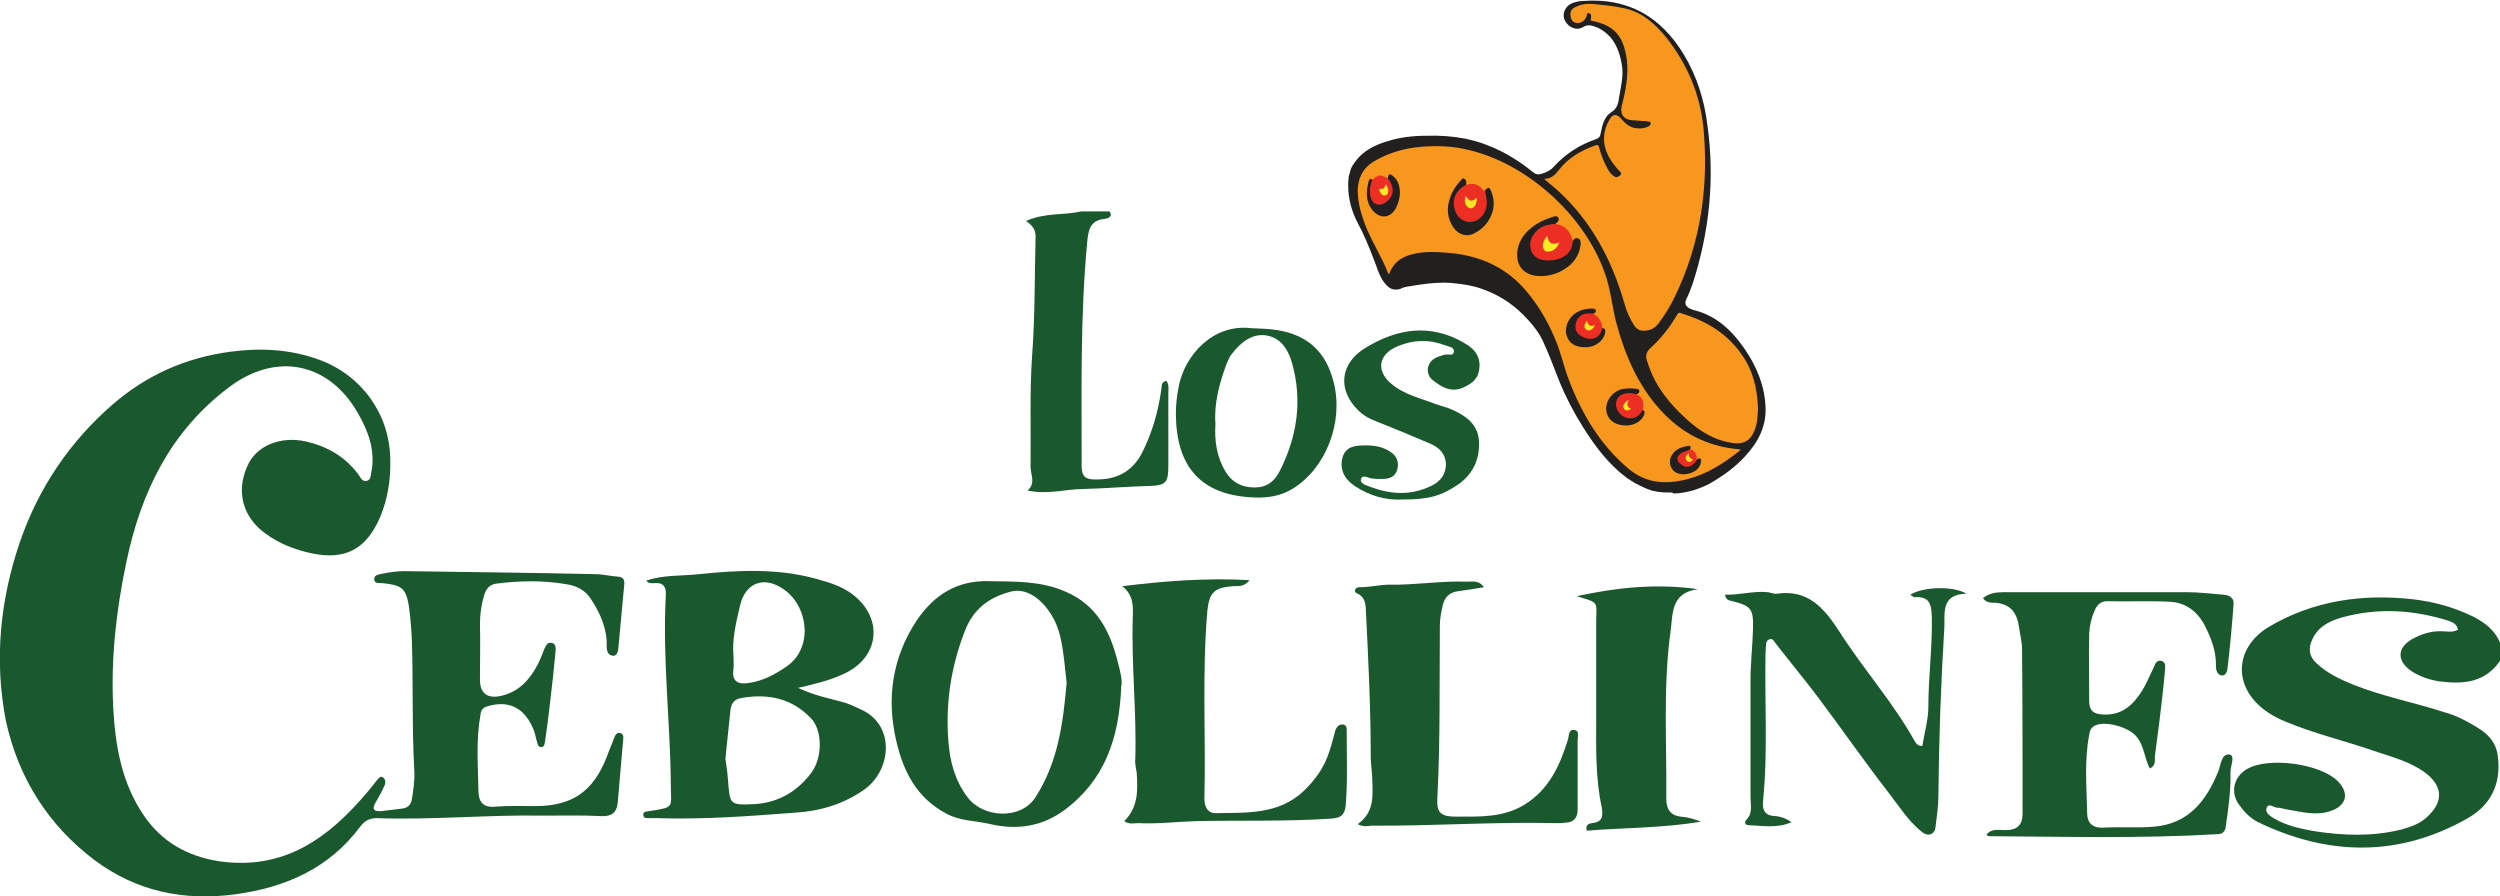
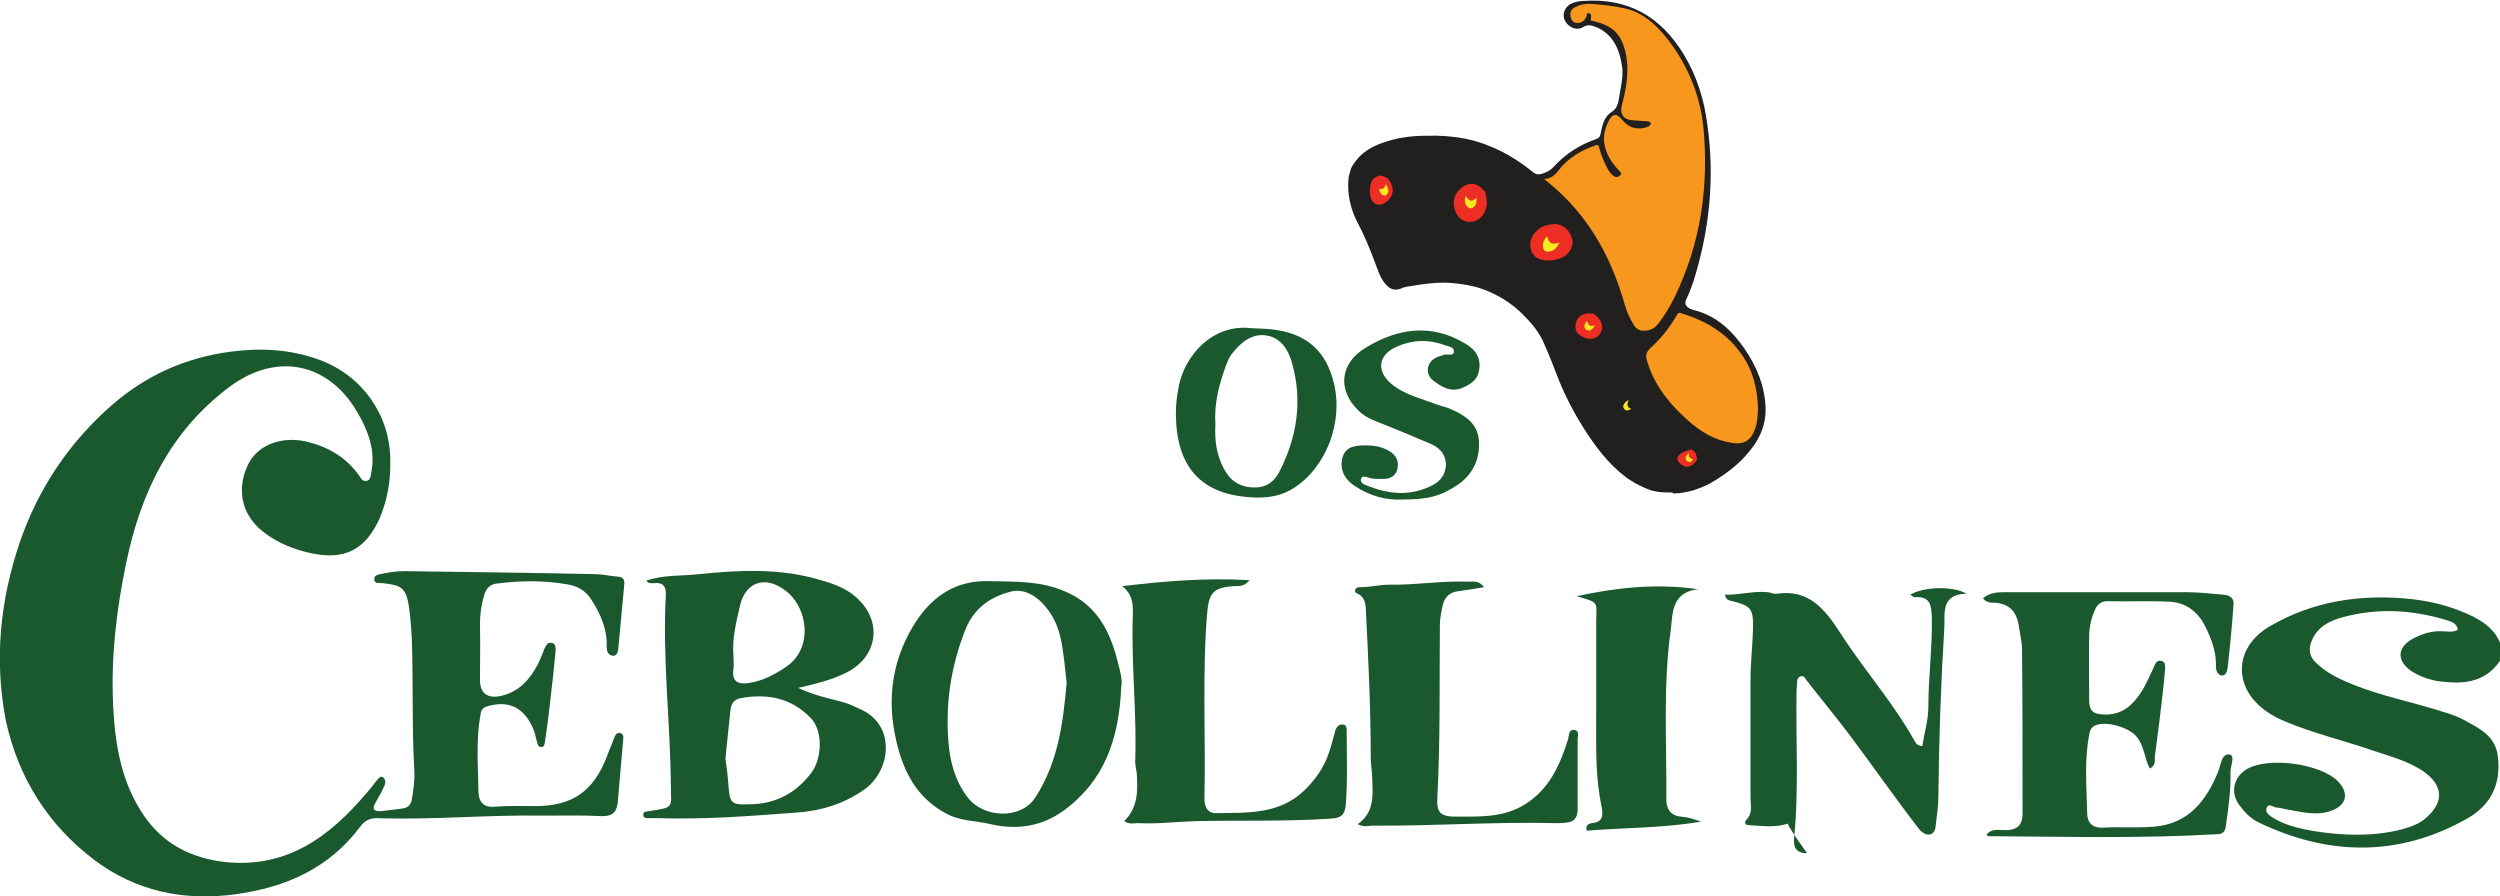
<svg xmlns="http://www.w3.org/2000/svg" version="1.1" id="Layer_1" x="0px" y="0px" viewBox="0 0 499 178.9" style="enable-background:new 0 0 499 178.9;" xml:space="preserve">
  <style type="text/css">
	.st0{fill:#1A592E;}
	.st1{fill:#221F1F;}
	.st2{fill:#F7971D;}
	.st3{fill:#ED2E24;}
	.st4{fill:#231F1F;}
	.st5{fill:#231F20;}
	.st6{fill:#EC2E24;}
	.st7{fill:#F7ED22;}
	.st8{fill:#F7E722;}
	.st9{fill:#F7E922;}
	.st10{fill:#F6E322;}
</style>
  <g>
    <g>
      <path class="st0" d="M499,131.9c-3,4.4-7.4,4.7-12.1,4.1c-2-0.3-4.1-1-5.8-2.2c-2.7-2-2.6-4.5,0.3-6.2c1.8-1,3.8-1.7,6-1.6    c1,0,2.1,0.3,3.2-0.3c-0.2-1.3-1.3-1.6-2.2-1.9c-6.9-2.1-13.8-2.5-20.8-0.6c-2.5,0.7-4.9,1.8-6.1,4.5c-0.8,1.8-0.6,3.4,0.9,4.7    c2.1,2,4.7,3.2,7.4,4.3c5.8,2.3,12,3.5,17.9,5.4c1.4,0.4,2.8,0.9,4.1,1.6c3.1,1.7,6.4,3.2,6.8,7.5c0.6,5.4-1.5,9.5-6,12.1    c-13.7,7.8-27.8,7.6-41.9,0.8c-1.6-0.8-2.8-2.1-3.8-3.5c-1.8-2.5-1-5.6,1.6-7.1c4.3-2.5,14.7-1.1,18.2,2.5    c2.2,2.3,1.7,4.7-1.3,5.8c-2.9,1.1-5.8,0.3-8.7-0.2c-0.8-0.1-1.5-0.4-2.3-0.4c-0.7-0.1-1.6-1-2,0.1c-0.3,0.9,0.6,1.5,1.4,2    c2.5,1.5,5.3,2.1,8.1,2.6c5.8,0.9,11.6,1.1,17.3-0.3c1.8-0.5,3.7-1.1,5.1-2.4c3.5-3.1,3.4-6.3-0.4-9.1c-3.1-2.2-6.8-3.1-10.3-4.3    c-5.8-2-11.8-3.4-17.5-5.8c-1.2-0.5-2.4-1.1-3.4-1.8c-7-4.6-7-12.8,0.2-17.1c8.8-5.2,18.5-6.6,28.6-5.5c4.3,0.5,8.3,1.6,12.2,3.5    c2.3,1.2,4.3,2.7,5.3,5.2C499,129.5,499,130.7,499,131.9z" />
-       <path class="st0" d="M221.5,42.2c0.7,1.2-0.5,1.4-1.1,1.5c-3,0.3-3.2,2.6-3.4,4.7c-1.4,14.9-1.1,29.8-1.1,44.7    c0,1.9,0.7,2.6,2.6,2.6c4.3,0.1,7.5-1.5,9.5-5.4c2-4,3.2-8.2,3.8-12.6c0.1-0.6-0.1-1.4,1-1.7c0.6,0.8,0.4,1.8,0.4,2.6    c0,4.8,0,9.5,0,14.3c0,3.4-0.4,4-3.9,4.1c-4.3,0.1-8.7,0.5-13,0.6c-3.6,0-7.2,1.2-11.2,0.3c1.7-1.5,0.6-3.1,0.6-4.7    c0.1-7.4-0.2-14.7,0.3-22.1c0.6-7.9,0.5-15.9,0.7-23.9c0-1.3-0.5-2.1-1.9-3.1c3.8-1.7,7.5-1.1,11-1.9    C217.7,42.2,219.6,42.2,221.5,42.2z" />
      <path class="st0" d="M108.4,162.8c-11.1-0.2-22.1,0.9-33.2,0.5c-1.4,0-2.4,0.5-3.3,1.7c-6.2,8.3-14.8,12.1-24.9,13.5    c-10.3,1.4-19.8-0.6-28.1-6.8c-9.3-7-15.2-16.4-17.7-27.7C-1.2,131.8,0,119.8,4,108.1c3.7-10.7,9.9-19.9,18.4-27.3    c6.8-5.9,14.6-9.4,23.6-10.6c6.1-0.8,11.9-0.5,17.7,1.6c8.5,3.1,14.1,10.9,14.2,19.9c0.1,4.1-0.5,7.9-2.1,11.7    c-2.8,6.3-7,8.5-13.8,7c-3.2-0.7-6.3-1.9-9-3.9c-4.5-3.2-5.9-8.3-3.7-13.3C51,89,55.9,87,61,88.1c4.3,1,7.9,3,10.6,6.7    c0.4,0.6,0.7,1.3,1.5,1.2c0.9-0.1,0.9-1.1,1-1.7c0.9-4.3-0.6-8.3-2.7-11.9c-5.8-10.1-16.3-12.2-25.7-5.1    C34,86.1,28.1,98.3,25.2,112.3c-2,9.5-3.1,19.2-2.6,28.9c0.4,7.7,1.7,15.2,6.2,21.7c3.6,5.2,8.6,8,14.9,9c13.1,1.9,22-4.7,29.8-14    c0.6-0.7,1.1-1.4,1.6-2c0.4-0.4,0.8-1.2,1.4-0.7c0.5,0.4,0.5,1.2,0.2,1.7c-0.5,1.2-1.2,2.3-1.8,3.4c-0.7,1.3-0.2,1.7,1.2,1.6    c1.4-0.2,2.8-0.3,4.1-0.5c1.1-0.1,1.8-0.7,2-1.8c0.3-1.9,0.6-3.8,0.5-5.7c-0.5-8.8-0.2-17.5-0.5-26.3c-0.1-2.2-0.3-4.5-0.6-6.7    c-0.6-3.5-1.4-4.1-5.2-4.5c-0.7-0.1-1.6,0.2-1.7-0.7c-0.1-1,0.9-1,1.7-1.2c1.4-0.3,2.9-0.5,4.4-0.5c12.6,0.2,25.2,0.3,37.9,0.6    c1.6,0,3.1,0.4,4.7,0.5c1,0.1,1.3,0.6,1.2,1.6c-0.4,4.3-0.8,8.6-1.2,12.9c-0.1,0.6-0.3,1.3-1,1.3c-1.1-0.1-1.3-1-1.3-1.9    c0.1-3.4-1.2-6.4-3-9.2c-1.2-2-3-2.9-5.1-3.2c-4.7-0.8-9.3-0.7-14-0.1c-1.3,0.2-1.9,1-2.3,2.1c-0.6,1.9-0.9,3.9-0.9,5.9    c0.1,3.7,0,7.5,0,11.2c0,2.7,1.5,3.8,4.2,3.2c3.6-0.8,5.8-3.3,7.4-6.4c0.5-1,0.9-2.1,1.3-3.1c0.3-0.5,0.5-1.2,1.3-1.1    c1,0.1,0.9,1,0.9,1.6c-0.3,3.4-0.7,6.9-1.1,10.3c-0.3,2.6-0.6,5.1-1,7.7c-0.1,0.5-0.1,1.2-0.7,1.2c-0.7,0.1-0.8-0.6-0.9-1    c-0.3-0.9-0.4-1.9-0.8-2.7c-1.8-4.2-4.9-5.7-9.2-4.4c-0.9,0.3-1.2,0.8-1.3,1.7c-0.9,5-0.5,10-0.4,15.1c0,2.2,0.9,3.5,3.5,3.2    c2.6-0.2,5.2-0.1,7.8-0.1c7.4,0,11.6-2.9,14.3-9.8c0.5-1.4,1.1-2.7,1.6-4.1c0.2-0.4,0.5-0.8,1-0.7c0.6,0.1,0.8,0.6,0.7,1.2    c-0.4,4.2-0.7,8.4-1.1,12.7c-0.2,2-1.2,2.8-3.3,2.7C116.1,162.7,112.3,162.8,108.4,162.8z" />
      <path class="st0" d="M159.3,137.3c3.2,1.5,5.8,2,8.4,2.7c1.4,0.3,2.6,0.9,3.9,1.5c7.3,3.1,6.3,12.3,0.9,16.1    c-4.1,2.9-8.8,4.3-13.7,4.6c-9.2,0.7-18.4,1.4-27.6,1.1c-0.5,0-1,0-1.6,0c-0.5,0-1.2,0.1-1.2-0.7c0-0.7,0.7-0.6,1.2-0.7    c5.2-0.8,4.3-0.7,4.3-5.2c-0.1-12.6-1.7-25.3-1-37.9c0.1-1.8-0.6-2.6-2.4-2.4c-0.5,0-1.1,0.1-1.5-0.5c3.4-1.2,7-0.9,10.5-1.3    c7.8-0.8,15.6-1.2,23.3,0.9c2.5,0.7,5,1.4,7.2,3c6.5,4.8,5.6,12.9-1.8,16.1C165.6,135.8,162.8,136.5,159.3,137.3z M144.8,151.5    c0.2,1.3,0.4,2.7,0.5,4.1c0.4,5.1,0.3,5.1,5.3,4.9c4.7-0.3,8.4-2.4,11.3-6.2c2.3-3,2.3-8.5,0-10.9c-3.8-4-8.5-5-13.8-4.1    c-1.4,0.2-2.1,0.9-2.3,2.4C145.5,144.9,145.1,148.1,144.8,151.5z M146.4,130.9c0,1.1,0.1,1.9,0,2.6c-0.4,2.6,1,3.2,3.2,2.8    c2.7-0.4,5.1-1.7,7.3-3.2c5.4-3.6,4.5-11.7-0.1-15.2c-4-3.1-8-1.8-9.1,3C146.9,124.3,146.1,127.7,146.4,130.9z" />
      <path class="st0" d="M429.1,153.4c-1.1-2.1-1.1-4.5-2.6-6.3c-1.4-1.9-6.2-3.3-8.3-2.3c-0.8,0.4-1.1,1-1.2,1.9    c-1,5.2-0.5,10.4-0.4,15.6c0,1.8,0.9,3,3.2,2.9c3.4-0.2,6.8,0.1,10.2-0.2c6.9-0.6,10.4-5.2,12.8-11.1c0.5-1.3,0.6-3.5,2.2-3.3    c1.2,0.2,0.2,2.3,0.2,3.5c0.1,3.5-0.4,7.1-0.9,10.6c-0.1,1.1-0.5,1.8-1.7,1.8c-15.2,0.9-30.5,0.5-45.7,0.4c-0.1,0-0.1-0.1-0.4-0.3    c1-1.3,2.5-0.9,3.8-0.9c2.3,0,3.4-1,3.4-3.3c0-10.9,0-21.9-0.1-32.8c0-1.5-0.4-2.9-0.6-4.4c-0.4-2.8-1.6-4.6-4.7-4.9    c-0.7,0-1.8,0.1-2.5-0.9c1.2-1,2.6-1.2,4.1-1.2c12.2,0,24.4,0,36.6,0c2.4,0,4.8,0.3,7.3,0.5c1.4,0.1,2.2,0.8,2,2.1    c-0.3,4.2-0.7,8.4-1.2,12.7c-0.1,0.6-0.4,1.5-1.3,1.3c-0.7-0.2-1-1-1-1.7c0.1-3-0.9-5.6-2.2-8.2c-1.5-2.9-3.9-4.7-7.2-4.8    c-4.1-0.2-8.2,0-12.3-0.1c-1.2,0-1.9,0.6-2.4,1.6c-0.7,1.5-1.1,3.1-1.2,4.8c-0.1,4.5,0,9,0,13.5c0,1.8,0.7,2.6,2.6,2.7    c3.9,0.3,6.2-1.9,8-4.8c0.8-1.3,1.4-2.8,2.1-4.2c0.4-0.8,0.6-1.9,1.6-1.7c1.2,0.2,0.8,1.4,0.8,2.2c-0.3,3.4-0.7,6.7-1.1,10    c-0.3,2.3-0.6,4.6-0.9,6.9C430.1,151.9,430.3,152.8,429.1,153.4z" />
      <path class="st0" d="M223.8,137c-0.4,10.5-3.4,18.9-11.5,24.8c-4.4,3.2-9.4,3.9-14.6,2.7c-2.9-0.7-6.1-0.6-8.8-2.1    c-5.9-3.1-8.6-8.4-10-14.5c-2-8.5-0.8-16.7,4.1-24.1c3.4-5,8-8,14.4-7.8c5.2,0.1,10.3-0.1,15.3,2.1c6.3,2.7,8.9,8,10.4,14    C223.6,134,224.1,135.9,223.8,137z M212.9,136.3c-0.2-1.5-0.3-3.1-0.5-4.6c-0.4-3.1-0.8-6.2-2.5-8.9c-2.2-3.6-5.3-5.5-8.2-4.7    c-4.2,1.1-7.4,3.4-9.1,7.8c-2.8,7.2-3.9,14.5-3.3,22.1c0.3,4,1.3,7.8,3.8,11.1c3.1,4.2,10.7,4.6,13.6,0    C211.2,152.1,212.2,144.3,212.9,136.3z" />
      <path class="st0" d="M224.4,163.9c2.8-2.8,2.7-6.1,2.5-9.5c-0.1-0.9-0.4-1.9-0.3-2.8c0.3-9.5-0.8-18.9-0.5-28.4    c0.1-2.3,0.1-4.5-2.1-6.2c8.3-1,16.6-1.7,25.4-1.2c-1.2,1.5-2.3,1.1-3.3,1.2c-3.7,0.3-4.7,1.2-5.1,4.8    c-1.1,12.6-0.3,25.1-0.6,37.7c0,1.7,0.8,2.9,2.4,2.8c6.1-0.1,12.4,0.3,17.4-4.4c2.3-2.2,4.1-4.7,5.1-7.8c0.5-1.4,0.8-2.8,1.2-4.2    c0.2-0.7,0.7-1.3,1.4-1.3c1,0,0.9,0.9,0.9,1.6c0,4.9,0.2,9.7-0.2,14.6c-0.2,1.9-1,2.5-3,2.6c-9,0.6-17.9,0.3-26.9,0.5    c-3.8,0.1-7.6,0.6-11.5,0.4C226.3,164.3,225.4,164.6,224.4,163.9z" />
      <path class="st0" d="M271,164.5c3.4-2.4,3-5.8,2.9-9c0-1.4-0.3-2.9-0.3-4.4c0-10-0.5-19.9-1-29.9c-0.1-1.1-0.4-2-1.4-2.6    c-0.4-0.2-0.9-0.3-0.7-0.9c0.2-0.5,0.7-0.5,1.1-0.5c1.9,0,3.8-0.5,5.7-0.5c5.2,0.1,10.4-0.8,15.6-0.6c1.1,0,2.3-0.3,3.3,1.1    c-1.8,0.3-3.5,0.6-5.1,0.8c-1.7,0.2-2.7,1.1-3.1,2.7c-0.3,1.3-0.6,2.7-0.6,4.1c-0.1,11.5,0.1,22.9-0.5,34.4    c-0.2,3.1,0.7,3.8,3.8,3.8c4.7,0,9.4,0.2,13.6-2.4c4.9-3,7.1-7.9,8.7-13.1c0.2-0.8,0.1-2,1.3-1.8c1,0.2,0.6,1.3,0.6,2    c0,4.6,0,9.2,0,13.8c0,1.7-0.7,2.6-2.3,2.7c-0.7,0.1-1.4,0.1-2.1,0.1c-12.3-0.3-24.5,0.6-36.8,0.5    C273.1,164.9,272.1,165.1,271,164.5z" />
-       <path class="st0" d="M357.6,164.1c-3,1.3-5.8,0.7-8.6,0.6c-0.7,0-0.9-0.6-0.4-1.1c1.3-1.3,0.8-2.9,0.8-4.5c0-7.7,0-15.5,0-23.2    c0-3.5,0.4-6.9,0.5-10.4c0.1-4.1-0.4-4.6-4.5-5.6c-0.4-0.1-0.9-0.2-1.1-1.2c2.9,0.1,5.7-0.8,8.6-0.5c0.6,0.1,1.2,0.4,1.8,0.3    c6.2-0.9,9.4,2.9,12.4,7.5c4.7,7.4,10.7,14.1,15,21.8c0.3,0.5,0.6,1.1,1.6,1.1c0.4-2.6,1.2-5.2,1.2-7.8c0-5.9,0.8-11.8,0.7-17.7    c-0.1-2.5-0.2-4.4-3.4-4.2c-0.3,0-0.6-0.3-0.9-0.5c2.6-1.6,8.5-1.8,11.2-0.2c-5.1,0.1-4.3,3.9-4.4,6.6c-0.7,11.3-1.1,22.7-1.2,34    c0,1.8-0.3,3.6-0.5,5.4c-0.1,0.8-0.1,1.6-1,2c-0.8,0.3-1.5-0.2-2.1-0.7c-2.5-2.1-4.2-4.8-6.2-7.4c-4.9-6.3-9.4-12.8-14.2-19.2    c-2.8-3.7-5.7-7.2-8.5-10.8c-0.3-0.4-0.5-1-1.2-0.8c-0.6,0.2-0.7,0.7-0.7,1.3c-0.1,0.4,0,0.9-0.1,1.3c-0.2,9.9,0.5,19.8-0.5,29.7    c-0.2,1.9,0.5,3,2.6,3C355.4,163,356.4,163.3,357.6,164.1z" />
+       <path class="st0" d="M357.6,164.1c-3,1.3-5.8,0.7-8.6,0.6c-0.7,0-0.9-0.6-0.4-1.1c1.3-1.3,0.8-2.9,0.8-4.5c0-7.7,0-15.5,0-23.2    c0-3.5,0.4-6.9,0.5-10.4c0.1-4.1-0.4-4.6-4.5-5.6c-0.4-0.1-0.9-0.2-1.1-1.2c2.9,0.1,5.7-0.8,8.6-0.5c0.6,0.1,1.2,0.4,1.8,0.3    c6.2-0.9,9.4,2.9,12.4,7.5c4.7,7.4,10.7,14.1,15,21.8c0.3,0.5,0.6,1.1,1.6,1.1c0.4-2.6,1.2-5.2,1.2-7.8c0-5.9,0.8-11.8,0.7-17.7    c-0.1-2.5-0.2-4.4-3.4-4.2c-0.3,0-0.6-0.3-0.9-0.5c2.6-1.6,8.5-1.8,11.2-0.2c-5.1,0.1-4.3,3.9-4.4,6.6c-0.7,11.3-1.1,22.7-1.2,34    c0,1.8-0.3,3.6-0.5,5.4c-0.1,0.8-0.1,1.6-1,2c-0.8,0.3-1.5-0.2-2.1-0.7c-4.9-6.3-9.4-12.8-14.2-19.2    c-2.8-3.7-5.7-7.2-8.5-10.8c-0.3-0.4-0.5-1-1.2-0.8c-0.6,0.2-0.7,0.7-0.7,1.3c-0.1,0.4,0,0.9-0.1,1.3c-0.2,9.9,0.5,19.8-0.5,29.7    c-0.2,1.9,0.5,3,2.6,3C355.4,163,356.4,163.3,357.6,164.1z" />
      <path class="st0" d="M338.9,117.6c-5.2,0.7-5,4.5-5.4,8c-1.6,11.3-0.8,22.7-0.9,34c0,1.8,0.8,3.2,2.9,3.4c1.4,0.1,2.7,0.5,4,1    c-7.6,1.3-15.3,1.2-22.8,1.8c-0.3-1.3,0.6-1.4,1-1.5c2.2-0.2,2.3-1.4,2-3.2c-1.3-6-1.1-12.1-1.1-18.1c0-6.2,0-12.5,0-18.7    c0-4.3,0.8-3.9-3.9-5.3C322.5,117.3,330.5,116.4,338.9,117.6z" />
      <path class="st0" d="M249.7,65.5c1.9,0.1,3.6,0.1,5.3,0.4c6.1,1,9.7,4.4,11.2,10.4c2,7.8-1.4,17-8.1,21.2c-2.4,1.5-5,1.9-7.7,1.8    c-10.9-0.4-15.6-6.3-15.7-16.6c0-1.9,0.2-3.8,0.6-5.7C236.5,71,242,64.6,249.7,65.5z M242.6,84.6c-0.2,3.3,0.2,6.5,2,9.5    c1.3,2.2,3.3,3.2,5.8,3.2c2.5,0,4-1.2,5.1-3.4c3.4-6.8,4.5-13.9,2.4-21.4c-0.7-2.6-2.2-5-4.9-5.5c-3-0.6-5.3,1.3-7.1,3.6    c-0.5,0.6-0.8,1.4-1.1,2.1C243.4,76.5,242.3,80.4,242.6,84.6z" />
      <path class="st0" d="M280,99.7c-3.3,0.2-6.6-0.7-9.6-2.7c-2.1-1.4-3.1-3.4-2.4-5.8c0.7-2.2,2.7-2.3,4.7-2.3c1.7,0,3.3,0.3,4.7,1.2    c1.3,0.8,1.9,2,1.5,3.6c-0.4,1.5-1.6,1.9-3,1.9c-0.7,0-1.4,0-2.1-0.1c-0.7-0.1-1.8-0.8-2.1,0c-0.4,1,0.9,1.3,1.6,1.6    c3.9,1.5,7.9,1.9,11.9,0.1c1.9-0.8,3.2-2,3.4-4.2c0.1-2.1-1.1-3.5-2.8-4.3c-3.2-1.4-6.4-2.7-9.6-4c-1.8-0.7-3.6-1.3-5-2.7    c-4.3-4.1-3.8-9.5,1.4-12.6c6.4-3.9,13.1-4.9,19.9-0.8c2.1,1.2,3.2,3,2.7,5.4c-0.3,1.9-1.8,2.8-3.5,3.5c-2.3,0.8-4-0.3-5.7-1.6    c-0.9-0.7-1.2-1.8-0.9-2.8c0.5-1.5,1.8-1.9,3.2-2.3c0.7-0.2,1.9,0.4,1.9-0.7c0-0.9-1.1-0.9-1.8-1.2c-3.2-1.2-6.3-1.1-9.4,0.2    c-3.9,1.6-4.4,4.9-1.3,7.5c2.6,2.2,5.9,2.9,9,4.1c1.1,0.4,2.2,0.6,3.2,1.1c2.7,1.2,5.1,2.9,5.3,6.2c0.2,3.5-1.1,6.5-4,8.6    C287.7,99,285.2,99.7,280,99.7z" />
    </g>
    <g>
      <path class="st1" d="M333.5,98.3c-1.1,0-2.3,0-3.4-0.3c-0.2,0-0.3-0.1-0.5-0.1c-1.1-0.4-2.2-0.9-3.3-1.5c-0.6-0.4-1.2-0.7-1.7-1.1    c-3.6-2.7-6.2-6.2-8.6-10c-1.9-3-3.5-6.1-4.8-9.3c-1-2.5-1.9-5-3-7.4c-0.9-2.2-2.5-4.1-4.2-5.8c-2.3-2.3-5-4-8.1-5.1    c-1.9-0.7-3.9-1-6-1.2c-2.1-0.2-4.3,0-6.4,0.3c-0.6,0.1-1.3,0.2-1.9,0.3c-0.2,0-1.9,0.3-1.9,0.5c-1.5,0.5-2.4,0.1-3.4-1.2    c-1-1.3-1.4-2.9-2-4.4c-1-2.6-2-5.1-3.3-7.5c-1.2-2.3-1.9-4.8-1.9-7.4c0-0.6,0-1.1,0.1-1.7c0-0.3,0.1-0.5,0.2-0.8    c0-0.1,0.1-0.3,0.1-0.4c0-0.1,0.1-0.3,0.1-0.4c0.4-1,1.1-1.8,1.8-2.6c1.5-1.5,3.5-2.4,5.5-3c2.5-0.8,5.1-1.1,7.8-1.1    c2.6-0.1,5.3,0.1,7.9,0.6c1.3,0.3,2.5,0.6,3.8,1.1c2.2,0.8,4.2,1.8,6.2,3.1c1.1,0.7,2.2,1.5,3.3,2.4c0.6,0.5,1.1,0.6,1.8,0.4    c1-0.3,1.8-0.7,2.5-1.5c2.3-2.5,5.1-4.3,8.3-5.4c0.6-0.2,0.9-0.5,1-1.2c0.3-1.6,0.7-3.3,2.1-4.2c1.3-0.8,1.4-1.9,1.6-3.1    c0.3-1.9,0.8-3.8,0.6-5.8c-0.3-2.2-0.9-4.3-2.3-6c-0.9-1-2-1.8-3.2-2.2c-0.8-0.3-1.5-0.4-2.3,0.1c-1.3,0.8-3,0.1-3.7-1.4    c-0.6-1.3,0.2-2.9,1.6-3.4c0.6-0.2,1.3-0.4,2-0.4c9-0.7,15.6,3.1,20.2,10.7c2.6,4.3,4.1,9.1,4.7,14.1c1.5,10.7,0.4,21.2-2.9,31.5    c-0.4,1.1-0.8,2.2-1.3,3.2c-0.4,0.9-0.2,1.4,0.7,1.9c0.2,0.1,0.5,0.2,0.8,0.3c4.5,1.1,7.6,4.1,10.1,7.7c2.4,3.5,4,7.3,4.2,11.6    c0.2,3.9-1.5,7.1-4.1,9.9c-2,2.2-4.4,3.9-7,5.4c-1.1,0.6-2.2,1-3.4,1.4c-1.2,0.3-2.5,0.6-3.9,0.6    C333.9,98.3,333.7,98.3,333.5,98.3z" />
-       <path class="st2" d="M277.3,54.7c-0.1,0-0.1-0.1-0.2-0.1c-1.4-3.6-3.6-6.8-4.9-10.5c-0.7-2-1.2-4-1.2-6.2c0.1-2.4,1-4.3,3.1-5.6    c4.3-2.6,9-3.3,14-3.1c14.5,0.7,29.3,13.8,32.9,27.5c0.7,2.8,1,5.6,1.8,8.4c1.7,6.1,4.2,11.8,8.5,16.6c4.3,4.8,9.6,7.5,16.1,8    c0,0.1-0.1,0.2-0.1,0.2c-3.8,3.1-7.9,5.5-12.8,6.2c-3.5,0.5-6.6-0.2-9.4-2.5c-5.7-4.8-9.4-11-12-17.9c-1-2.6-1.5-5.2-2.6-7.8    c-1.4-3.4-3.2-6.6-5.6-9.5c-4-4.9-9.2-7.3-15.4-7.9c-2.5-0.2-5-0.4-7.4,0.2c-1,0.2-1.9,0.6-2.7,1.1    C278.5,52.5,277.7,53.4,277.3,54.7z" />
      <path class="st2" d="M317.5,4.1c0-0.3,0.1-0.6,0.1-0.9c0-0.3-0.2-0.5-0.5-0.6c-0.4,0-0.3,0.3-0.4,0.5c-0.2,0.9-1,1.5-1.8,1.5    c-0.9,0-1.3-0.6-1.4-1.3c-0.2-0.9,0.2-1.6,1-1.9c1.1-0.6,2.3-0.7,3.5-0.6c2.1,0.2,4.3,0.4,6.4,0.9c3.5,0.8,6,3.1,8.2,5.8    c4.2,5.3,6.7,11.3,7.4,17.9c1.1,11.7-0.5,23.1-5.7,33.8c-0.9,1.9-2,3.7-3.3,5.4c-0.7,0.9-1.6,1.4-2.8,1.4c-0.8,0.1-1.5-0.3-2-1    c-0.8-1.3-1.5-2.7-1.9-4.2c-2.5-8.8-6.6-16.6-13.4-22.8c-0.9-0.8-1.8-1.5-2.7-2.3c1.4,0,2.2-0.8,2.9-1.7c1.9-2.5,4.5-4,7.4-5    c0.5-0.2,0.6,0.1,0.7,0.5c0.4,1.5,1,3,1.8,4.4c0.3,0.5,0.7,1,1.2,1.3c0.4,0.3,0.8,0.1,1.2-0.2c0.4-0.4,0-0.7-0.2-0.9    c-1.5-1.6-2.7-3.4-3-5.6c-0.2-1.8,0.3-3.5,1.3-5c0.6-0.8,1.3-0.7,2.1,0.2c0.8,1,1.8,1.8,3.1,1.9c0.7,0.1,1.5,0,2.2-0.3    c0.3-0.1,0.6-0.4,0.6-0.7c-0.1-0.4-0.5-0.3-0.8-0.4c-1-0.1-2-0.1-2.9-0.2c-1.7-0.1-2.5-1.2-2.1-2.9c0.8-3,1.4-6.1,1-9.3    C324,7,322.1,5,317.5,4.1z" />
      <path class="st2" d="M350.9,81.7c-0.1,1.3-0.1,2.8-0.7,4.2c-0.8,2.1-2.3,2.9-4.5,2.5c-3.4-0.5-6.2-2.2-8.7-4.4    c-3.6-3.2-6.6-6.8-8.1-11.5c0-0.1-0.1-0.2-0.1-0.3c-0.4-1.1-0.3-1.9,0.7-2.8c2.1-1.9,3.8-4.1,5.2-6.5c0.2-0.3,0.3-0.6,0.8-0.4    c4.9,1.5,9.1,3.9,12.1,8.2C349.9,73.9,350.8,77.6,350.9,81.7z" />
      <path class="st1" d="M313.9,48.1c0.2-0.4,0.6-0.7,1.1-0.5c0.5,0.2,0.5,0.6,0.5,1.1c-0.2,2.2-1.4,3.9-3.2,5c-1.4,0.9-3,1.4-4.7,1.4    c-3.5,0.1-5.4-2.3-4.6-5.7c0.4-1.6,1.3-2.8,2.5-3.8c1.3-1.1,2.8-1.8,4.4-2.3c0.4-0.1,0.8-0.3,1.1,0.1c0.3,0.4,0,0.8-0.3,1.1    c-0.4,0.4-0.9,0.3-1.4,0.4c-1.7,0.4-2.9,1.4-3.4,3.1c-0.4,1.6,0.7,3.3,2.4,3.5c1.3,0.2,2.5,0,3.7-0.6c0.9-0.5,1.5-1.2,1.6-2.2    C313.5,48.6,313.5,48.3,313.9,48.1z" />
      <path class="st3" d="M313.9,48.1c0,3.3-3.6,4.2-5.9,3.8c-1.3-0.2-2.2-1-2.5-2.3c-0.3-1.5,0.3-2.6,1.3-3.6c1-1,2.4-1.2,3.7-1.3    C312.5,45,313.5,46.3,313.9,48.1z" />
      <path class="st3" d="M292.6,36.9c1.4-0.4,2.5-0.2,3.4,1c0.1,0.1,0.2,0.3,0.3,0.1c0.6,0.5,0.5,1.2,0.6,1.8c0.1,1.5-0.2,2.8-1.4,3.8    c-1.8,1.4-4,1-5.1-1c-0.9-1.6-0.6-3.8,0.8-5.1C291.5,37.2,291.9,36.8,292.6,36.9z" />
      <path class="st1" d="M292.6,36.9c-1.9,1-2.8,2.7-2.3,4.7c0.4,1.7,1.7,2.8,3.3,2.7c1.5-0.1,2.8-1.4,3.1-3.1    c0.2-1.1-0.1-2.1-0.3-3.2c0.6-0.7,0.9-0.7,1.2,0.1c0.6,1.4,0.7,2.8,0.3,4.2c-0.6,1.9-1.8,3.3-3.5,4.2c-1.5,0.9-3.3,0.4-4.3-1.1    c-1.3-1.9-1.4-4-0.6-6.1c0.4-1.2,1.1-2.2,1.9-3.1c0.3-0.3,0.5-0.8,0.9-0.5C292.8,36,292.7,36.5,292.6,36.9z" />
      <path class="st4" d="M319.8,65.5c0.5,0,0.7,0.3,0.6,0.8c-0.2,1.6-1.9,3-3.8,3c-2.3,0.1-3.6-0.9-4-2.7c-0.3-1.6,0.7-3.5,2.2-4.3    c0.9-0.5,1.8-0.7,2.8-0.7c0.3,0,0.7-0.1,0.9,0.3c0.2,0.5-0.3,0.6-0.6,0.8c-0.3,0.3-0.8,0.2-1.1,0.2c-1.1,0.1-1.9,0.8-2.1,1.8    c-0.2,1.1,0.4,1.9,1.5,2.3c1.5,0.6,2.6,0.2,3.3-1.3C319.6,65.7,319.7,65.6,319.8,65.5z" />
-       <path class="st1" d="M327.9,81.8c0.4,0.2,0.4,0.5,0.3,0.9c-0.5,1.5-2.3,2.4-4.2,2.2c-2-0.2-3.2-1.3-3.4-3c-0.2-1.9,1.4-4,3.5-4.3    c0.8-0.1,1.6-0.1,2.4,0c0.3,0,0.7,0.1,0.7,0.4c0.1,0.4-0.2,0.5-0.5,0.7c-0.2,0.2-0.5,0.1-0.7,0.1c-0.2,0-0.4,0-0.6,0    c-1.2,0-2.2,0.6-2.4,1.5c-0.2,0.8,0.4,2.2,1.2,2.7c1,0.6,2.3,0.4,3-0.4C327.4,82.3,327.5,81.9,327.9,81.8z" />
      <path class="st5" d="M277,35.6c0.1-0.9,0.4-1,1-0.5c0.9,0.7,1.3,1.7,1.4,2.9c0.1,1.2-0.2,2.3-0.7,3.4c-1.1,2.2-3.3,2.4-4.8,0.5    c-1.4-1.8-1.2-3.8-0.7-5.8c0.1-0.3,0.3-0.5,0.7-0.3c0.2,0.3,0.1,0.6,0,0.9c-0.2,0.8-0.2,1.6-0.1,2.4c0.2,1.4,1.4,1.8,2.5,1.1    c1.3-0.8,1.7-2.2,1-3.7C277.3,36.2,277,36,277,35.6z" />
-       <path class="st3" d="M327.9,81.8c-0.6,1-1.3,1.7-2.5,1.7c-1.7,0-3.1-1.6-2.8-3.3c0.1-0.9,1-1.6,2.1-1.7c0.6-0.1,1.3,0,1.9,0.2    C328.1,79.3,328.1,80.6,327.9,81.8z" />
      <path class="st3" d="M319.8,65.5c-0.3,1.3-0.9,1.9-2,2.1c-1.1,0.2-2.6-0.5-3.1-1.4c-0.4-0.7-0.3-1.9,0.3-2.7c0.8-1,1.9-1,3-0.9    C319.1,63.3,319.8,64.2,319.8,65.5z" />
      <path class="st3" d="M277,35.6c1.4,1.7,1.3,3.5-0.3,4.7c-1.4,1.1-2.9,0.5-3.2-1.3c-0.2-1.1,0-2.1,0.4-3.1    C275.2,34.8,275.5,34.8,277,35.6z" />
      <path class="st4" d="M338.7,91.8c0.1-0.2,0.3-0.4,0.6-0.3c0.3,0.1,0.3,0.4,0.2,0.6c0,0.3-0.1,0.7-0.3,1c-0.8,1.5-3.6,2.1-5,1    c-1-0.8-1.2-2.3-0.4-3.4c0.7-1.1,1.9-1.5,3.1-1.7c0.5-0.1,0.6,0.1,0.5,0.6c-0.3,0.5-0.8,0.4-1.2,0.7c-0.5,0.3-1.1,0.5-1.1,1.2    c0,0.7,0.5,1,1,1.3c0.6,0.3,1.1,0.2,1.6-0.3C338.1,92.2,338.3,91.9,338.7,91.8z" />
      <path class="st6" d="M338.7,91.8c-1.1,1.6-2.3,1.8-3.5,0.6c-0.6-0.6-0.5-1.3,0.2-1.8c0.6-0.5,1.4-0.6,2.1-0.9    C338.4,90,338.7,90.8,338.7,91.8z" />
      <path class="st7" d="M308.8,47.1c0.4,1.6,0.9,1.8,2.5,1.3c-0.5,0.9-1,1.7-2.1,1.8c-0.6,0.1-1-0.1-1.2-0.7    C307.8,48.6,308.2,47.8,308.8,47.1z" />
      <path class="st8" d="M292.5,39.1c1,1.2,1.1,1.2,2.3,0.4c-0.1,0.8-0.1,1.6-0.9,2c-0.4,0.2-0.7,0-1-0.2    C292.3,40.7,292.3,40,292.5,39.1z" />
      <path class="st8" d="M325.1,79.8c-0.4,0.8-0.4,1.5,0.5,1.8c-0.6,0.4-1.1,0.5-1.5-0.1C323.8,81,324.2,80.3,325.1,79.8z" />
      <path class="st8" d="M318.4,64.9c-0.6,1-1.2,1.3-1.8,0.9c-0.5-0.4-0.5-1,0.2-1.8C316.9,64.9,317.4,65.3,318.4,64.9z" />
      <path class="st9" d="M276.6,36.8c0.3,0.3,0.4,0.7,0.5,1.1c0,0.5,0,0.9-0.6,1.1c-0.5,0.1-0.8-0.2-1-0.6c-0.2-0.4-0.5-0.8,0.3-0.7    C276.3,37.7,276.4,37.2,276.6,36.8z" />
      <path class="st10" d="M337.1,90.4c-0.1,0.8,0.2,1.1,0.8,1.3c-0.3,0.5-0.7,0.7-1.2,0.3C336.2,91.4,336.5,91,337.1,90.4z" />
    </g>
  </g>
</svg>